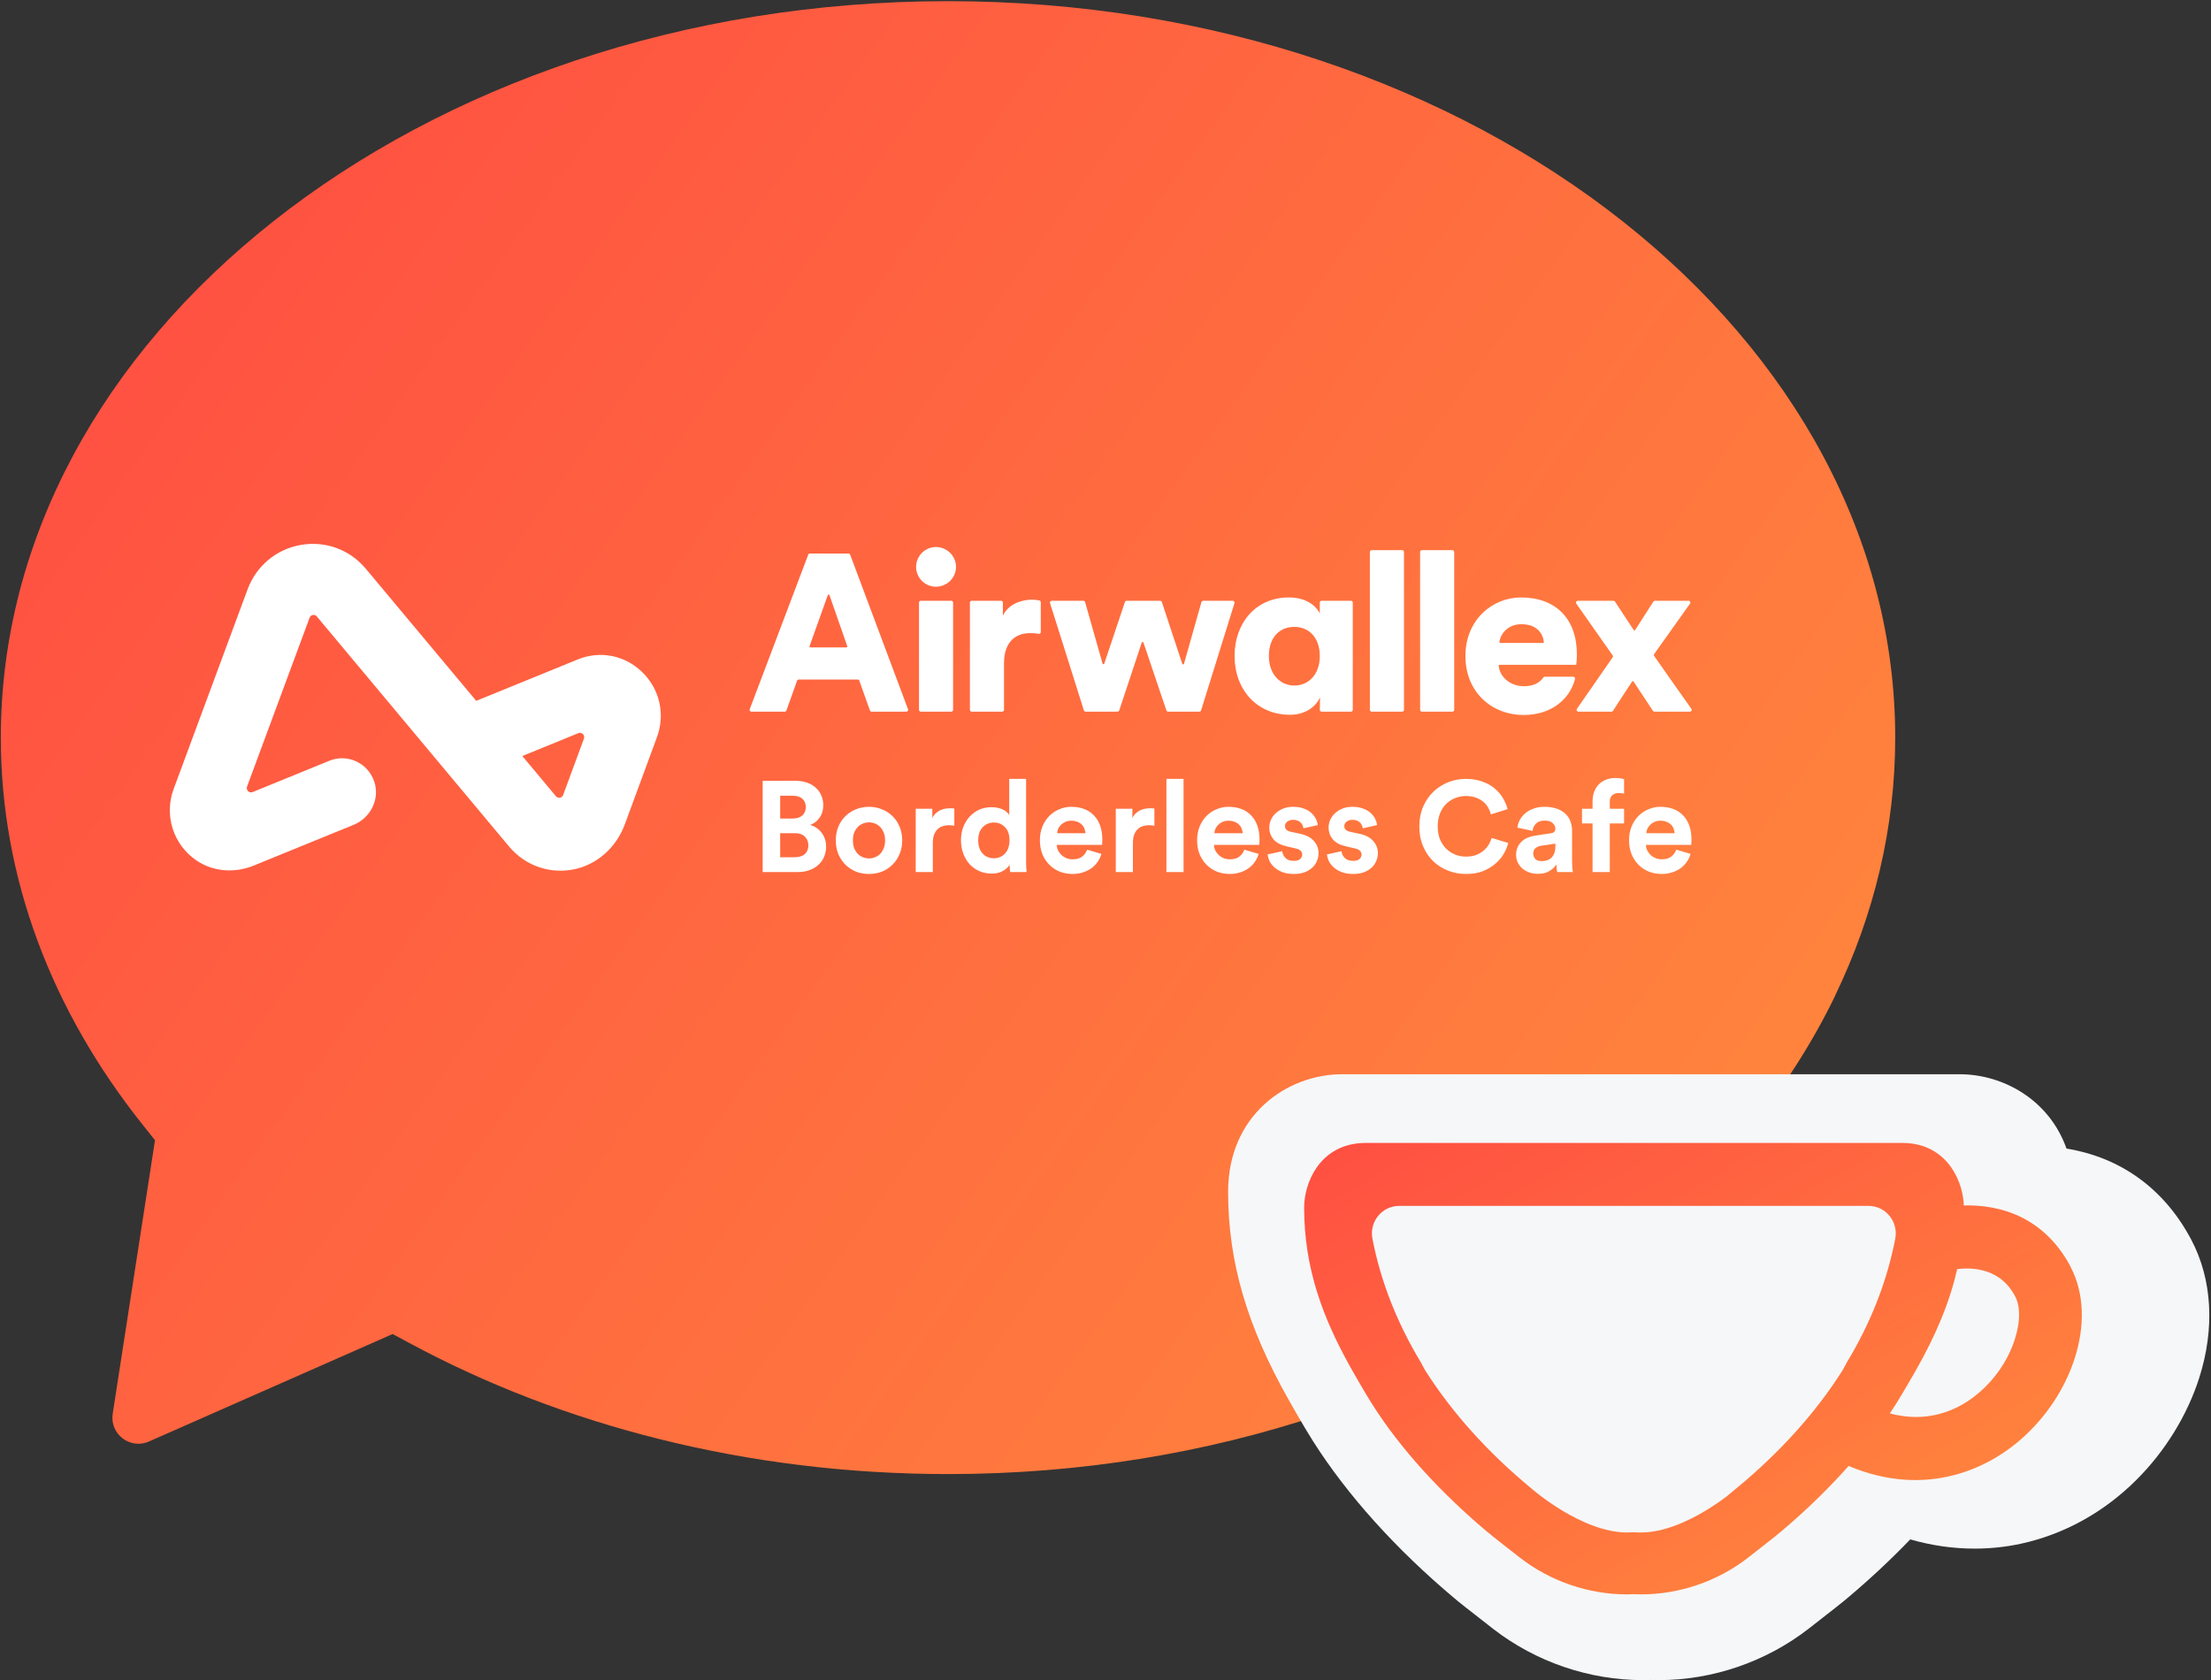
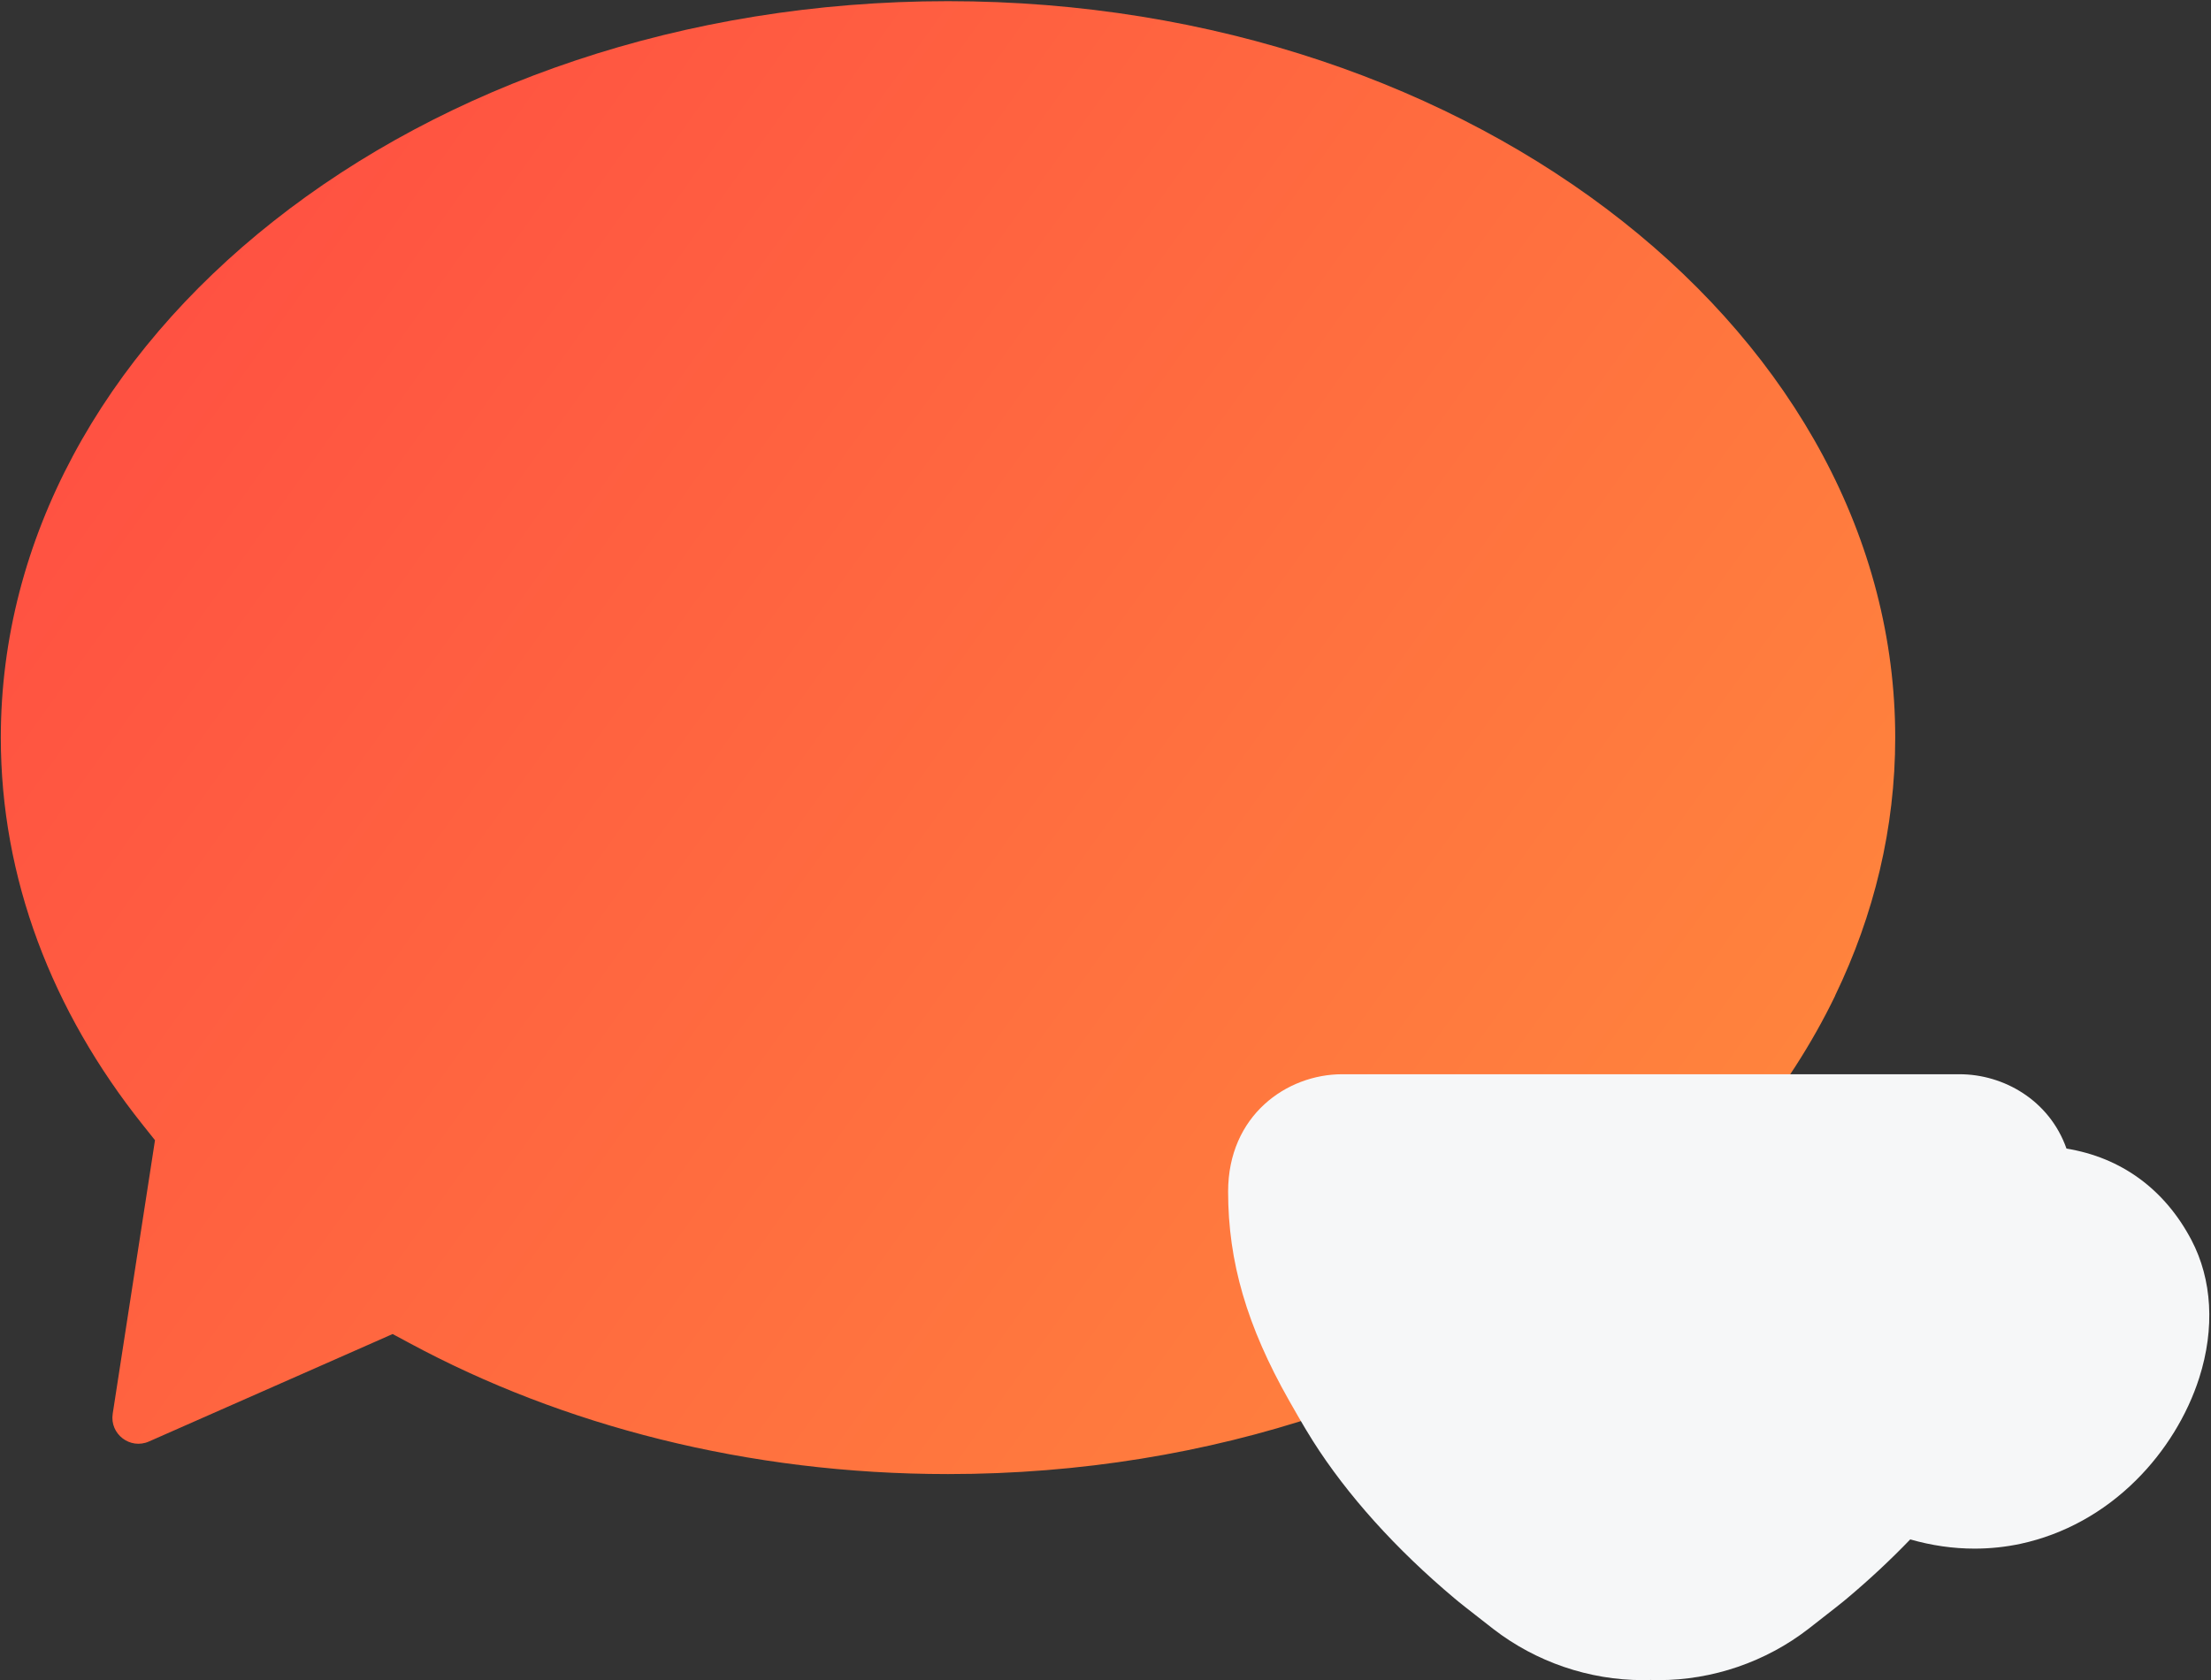
<svg xmlns="http://www.w3.org/2000/svg" width="442" height="336" viewBox="0 0 442 336" fill="none">
  <rect x="0" y="0" width="442" height="336" fill="#333333" stroke="none" />
  <path d="M366.852 199.083C374.66 182.931 378.872 165.529 378.872 147.489C378.872 107.833 358.53 71.228 324.339 44.213C290.128 17.198 242.499 0.234 189.507 0.234C136.515 0.234 88.886 17.198 54.695 44.213C20.483 71.228 0.162 107.833 0.162 147.489C0.162 175.645 10.395 202.156 28.517 224.891L30.983 227.986L30.367 232.002L22.531 282.677C21.903 286.739 26.012 289.891 29.773 288.232L75.016 268.278L78.489 266.742L81.838 268.541C112.351 285 149.419 294.744 189.527 294.744C242.499 294.744 290.148 277.78 324.339 250.765C342.976 236.04 357.503 218.461 366.873 199.083" fill="url(#paint0_linear_813_173)" />
  <path d="M331.579 335.945C331.062 335.945 330.545 335.945 330.011 335.911C329.494 335.928 328.96 335.945 328.443 335.945C317.674 335.945 307.043 332.309 298.513 325.71C293.585 321.868 291.69 320.386 290.811 319.628C279.06 309.772 269.273 298.882 262.467 288.13C260.744 285.442 257.815 280.256 257.694 280.032C249.268 265.162 245.512 252.291 245.512 238.265C245.512 223.016 257.246 214.797 268.308 214.797H391.748C400.501 214.797 409.685 219.949 413.114 229.667C423.986 231.424 432.722 237.748 438.081 247.931C442.234 255.823 442.802 265.61 439.649 275.5C437.254 283.013 432.774 290.267 427.036 295.953C420.558 302.414 412.58 306.808 403.999 308.669C400.966 309.324 397.848 309.651 394.729 309.651C390.439 309.651 386.148 309.031 381.875 307.807C377.964 311.874 373.725 315.837 369.228 319.61C368.349 320.369 366.471 321.833 361.526 325.693C352.979 332.309 342.348 335.945 331.579 335.945Z" fill="#F6F7F8" />
-   <path d="M412.647 254C407.18 243.634 397.773 242.046 391.107 242.585C391.107 242.196 391.122 241.807 391.122 241.417C391.122 237.313 388.531 230.003 380.292 230.003H273.011C264.772 230.003 262.181 237.313 262.181 241.417C262.181 253.281 265.791 263.032 271.603 273.293C271.603 273.293 274.134 277.757 275.527 279.944C281.145 288.811 289.099 297.484 298.371 305.259C298.551 305.468 304.782 310.322 304.782 310.322C310.624 314.845 317.919 317.332 325.288 317.332C325.738 317.332 326.202 317.317 326.652 317.287C327.101 317.302 327.565 317.332 328.015 317.332C335.399 317.332 342.694 314.845 348.521 310.322C348.521 310.322 354.753 305.468 354.932 305.259C360.16 300.87 364.954 296.181 369.163 291.343C376.293 294.578 383.033 295.118 389.055 293.815C395.167 292.496 400.499 289.321 404.663 285.171C408.798 281.082 411.794 276.064 413.381 271.061C415.299 265.039 415.209 258.883 412.617 253.985H412.632L412.647 254ZM348.327 298.563C348.327 298.563 337.886 307.895 328.015 307.895C327.565 307.895 327.101 307.895 326.652 307.85C326.202 307.865 325.738 307.895 325.288 307.895C315.417 307.895 304.977 298.563 304.977 298.563C296.274 291.343 289.099 283.344 283.661 274.791C283.347 274.282 282.837 273.263 282.837 273.263C277.969 265.204 274.599 256.711 272.921 247.978C272.082 243.664 275.333 239.65 279.722 239.65H373.522C377.911 239.65 381.161 243.664 380.322 247.978C378.63 256.726 375.289 265.219 370.406 273.263C370.406 273.263 369.897 274.282 369.582 274.791C364.175 283.344 356.97 291.343 348.267 298.563H348.327ZM404.214 268.17C403.076 271.78 400.904 275.405 397.923 278.356C394.987 281.262 391.317 283.494 387.093 284.378C383.573 285.127 379.648 284.917 375.439 283.434C376.263 282.266 377.057 281.097 377.806 279.914C379.184 277.712 381.73 273.263 381.73 273.263C385.64 266.358 388.531 259.707 390.029 252.472C390.238 252.427 390.463 252.397 390.673 252.367C394.538 251.768 400.814 252.202 404.139 258.508C405.457 260.995 405.368 264.5 404.214 268.155V268.17Z" fill="url(#paint1_linear_813_173)" stroke="url(#paint2_linear_813_173)" stroke-width="2.941" />
-   <path fill-rule="evenodd" clip-rule="evenodd" d="M304.16 124.812C307.264 124.812 308.461 126.71 308.628 128.362C308.639 128.467 308.555 128.559 308.449 128.559H299.923C299.813 128.559 299.729 128.463 299.744 128.355C299.975 126.742 301.407 124.812 304.16 124.812ZM308.833 135.316C308.718 135.316 308.609 135.371 308.542 135.464C307.774 136.545 306.522 137.212 304.653 137.212C302.078 137.212 299.844 135.522 299.602 133.128C299.592 133.022 299.674 132.931 299.781 132.931H307.545H315.099C315.144 132.797 315.233 131.771 315.233 130.834C315.233 123.697 310.974 119.46 304.07 119.46C298.287 119.46 292.952 124.009 292.952 131.146C292.952 138.595 298.421 142.967 304.563 142.967C310.116 142.967 313.632 139.864 314.772 136.115C314.78 136.091 314.817 135.952 314.86 135.747C314.907 135.525 314.737 135.316 314.509 135.316H308.833ZM322.378 131.032L315.115 120.69C314.948 120.454 315.119 120.129 315.408 120.129H322.552C322.672 120.129 322.785 120.19 322.852 120.29L326.584 125.964C326.655 126.073 326.815 126.072 326.885 125.963L330.53 120.293C330.596 120.191 330.71 120.129 330.832 120.129H337.564C337.855 120.129 338.025 120.456 337.857 120.692L330.692 130.763C330.605 130.885 330.604 131.049 330.69 131.173C333.036 134.508 335.718 138.363 338.124 141.734C338.293 141.971 338.122 142.297 337.831 142.297H330.74C330.619 142.297 330.506 142.237 330.44 142.136L326.57 136.277C326.499 136.17 326.343 136.169 326.271 136.275C325.112 137.997 323.597 140.394 322.448 142.137C322.382 142.237 322.269 142.297 322.148 142.297H315.538C315.249 142.297 315.078 141.974 315.243 141.738L322.38 131.44C322.465 131.317 322.464 131.155 322.378 131.032ZM283.896 141.94V110.361C283.896 110.163 284.056 110.004 284.255 110.004H290.352C290.55 110.004 290.71 110.163 290.71 110.361V141.94C290.71 142.137 290.55 142.297 290.352 142.297H284.255C284.056 142.297 283.896 142.137 283.896 141.94ZM273.853 141.94V110.361C273.853 110.163 274.014 110.004 274.212 110.004H280.31C280.508 110.004 280.668 110.163 280.668 110.361V141.94C280.668 142.137 280.508 142.297 280.31 142.297H274.212C274.014 142.297 273.853 142.137 273.853 141.94ZM258.774 137.079C261.509 137.079 263.84 134.938 263.84 131.191C263.84 127.355 261.554 125.347 258.774 125.347C255.86 125.347 253.663 127.355 253.663 131.191C253.663 134.848 255.95 137.079 258.774 137.079ZM263.885 139.443C262.899 141.584 260.657 142.922 257.878 142.922C251.332 142.922 246.804 137.971 246.804 131.146C246.804 124.545 251.064 119.46 257.653 119.46C261.644 119.46 263.392 121.645 263.84 122.671V120.486C263.84 120.289 264.001 120.129 264.199 120.129H270.072C270.27 120.129 270.431 120.289 270.431 120.486V141.94C270.431 142.137 270.27 142.297 270.072 142.297H264.204C264.004 142.297 263.843 142.135 263.846 141.936C263.858 141.129 263.885 139.267 263.885 139.443ZM232.263 120.374L236.347 132.731C236.402 132.898 236.642 132.894 236.69 132.724L240.178 120.389C240.221 120.235 240.363 120.129 240.523 120.129H246.445C246.687 120.129 246.86 120.362 246.788 120.591L240.106 142.046C240.06 142.196 239.921 142.297 239.764 142.297H233.516C233.362 142.297 233.225 142.199 233.176 142.054L228.588 128.487C228.533 128.324 228.301 128.325 228.247 128.487L223.745 142.053C223.697 142.198 223.56 142.297 223.405 142.297H217.023C216.866 142.297 216.728 142.196 216.681 142.047L209.912 120.592C209.84 120.363 210.012 120.129 210.254 120.129H216.578C216.739 120.129 216.879 120.235 216.923 120.389L220.412 132.685C220.46 132.853 220.699 132.859 220.755 132.692L224.882 120.373C224.931 120.227 225.068 120.129 225.223 120.129H231.922C232.077 120.129 232.215 120.228 232.263 120.374ZM208.062 126.382C208.062 126.603 207.862 126.772 207.643 126.734C207.036 126.626 206.458 126.597 205.91 126.597C203.176 126.597 200.71 128.202 200.71 132.618V141.94C200.71 142.137 200.549 142.297 200.351 142.297H194.254C194.056 142.297 193.895 142.137 193.895 141.94V120.486C193.895 120.289 194.056 120.129 194.254 120.129H200.127C200.325 120.129 200.485 120.289 200.485 120.486V123.117C201.651 120.62 204.476 119.906 206.269 119.906C206.813 119.906 207.358 119.964 207.783 120.058C207.947 120.093 208.062 120.239 208.062 120.406V126.382ZM183.719 141.94V120.486C183.719 120.289 183.88 120.129 184.078 120.129H190.175C190.373 120.129 190.534 120.289 190.534 120.486V141.94C190.534 142.137 190.373 142.297 190.175 142.297H184.078C183.88 142.297 183.719 142.137 183.719 141.94ZM187.081 109.379C189.323 109.379 191.116 111.164 191.116 113.349C191.116 115.534 189.323 117.319 187.081 117.319C184.929 117.319 183.136 115.534 183.136 113.349C183.136 111.164 184.929 109.379 187.081 109.379ZM162.005 129.451H169.211C169.334 129.451 169.42 129.33 169.38 129.214L165.819 119.003C165.764 118.844 165.538 118.843 165.481 119.002L161.836 129.213C161.795 129.329 161.882 129.451 162.005 129.451ZM171.451 135.874H159.674C159.522 135.874 159.386 135.969 159.336 136.112L157.218 142.059C157.168 142.202 157.032 142.297 156.88 142.297H150.21C149.959 142.297 149.786 142.048 149.874 141.815L161.574 110.904C161.627 110.765 161.761 110.673 161.91 110.673H169.617C169.767 110.673 169.901 110.765 169.953 110.905L181.522 141.816C181.609 142.049 181.435 142.297 181.186 142.297H174.244C174.092 142.297 173.957 142.202 173.906 142.059L171.789 136.112C171.738 135.969 171.603 135.874 171.451 135.874Z" fill="white" />
-   <path fill-rule="evenodd" clip-rule="evenodd" d="M60.138 108.96C65.064 108.102 69.929 109.889 73.153 113.747L95.201 140.138L115.482 131.864C119.989 130.026 124.95 131.011 128.432 134.435C131.912 137.86 133.018 142.842 131.316 147.438L124.911 164.821C123.229 169.388 119.398 172.917 114.66 173.84C113.781 174.011 112.901 174.094 112.032 174.094C108.086 174.094 104.36 172.365 101.743 169.232L63.334 123.259C62.916 122.759 62.119 122.898 61.892 123.511L49.389 157.279C49.131 157.977 49.818 158.653 50.502 158.374L65.838 152.117C69.455 150.642 73.59 152.536 74.834 156.334C75.968 159.803 74.062 163.551 70.709 164.919L50.673 173.093C46.964 174.606 42.702 174.337 39.363 172.112C34.599 168.939 32.784 162.969 34.71 157.768L49.477 117.888C51.227 113.16 55.213 109.822 60.138 108.96ZM116.735 147.689C116.991 146.992 116.304 146.317 115.621 146.596L104.416 151.167L111.138 159.212C111.556 159.713 112.355 159.573 112.581 158.958L116.735 147.689Z" fill="white" />
-   <path d="M159.026 156.128C159.918 156.128 160.707 156.257 161.393 156.514C162.079 156.754 162.654 157.097 163.117 157.543C163.597 157.972 163.957 158.486 164.197 159.087C164.455 159.687 164.583 160.339 164.583 161.042C164.583 161.985 164.335 162.808 163.837 163.512C163.34 164.215 162.705 164.695 161.933 164.952C162.379 165.055 162.791 165.235 163.168 165.492C163.563 165.75 163.906 166.067 164.197 166.444C164.489 166.805 164.72 167.225 164.892 167.705C165.063 168.185 165.149 168.708 165.149 169.274C165.149 170.012 165.012 170.698 164.738 171.332C164.48 171.95 164.103 172.482 163.606 172.927C163.125 173.373 162.534 173.725 161.83 173.982C161.144 174.24 160.373 174.368 159.515 174.368H152.466V156.128H159.026ZM158.486 163.666C159.309 163.666 159.944 163.46 160.39 163.048C160.853 162.637 161.084 162.079 161.084 161.376C161.084 160.673 160.861 160.124 160.416 159.73C159.987 159.318 159.335 159.112 158.46 159.112H155.965V163.666H158.486ZM158.846 171.41C159.721 171.41 160.398 171.204 160.879 170.792C161.359 170.363 161.599 169.78 161.599 169.043C161.599 168.322 161.367 167.739 160.904 167.293C160.458 166.83 159.79 166.599 158.898 166.599H155.965V171.41H158.846ZM173.722 171.641C174.134 171.641 174.537 171.564 174.931 171.41C175.326 171.255 175.669 171.032 175.96 170.741C176.252 170.432 176.484 170.055 176.655 169.609C176.844 169.163 176.938 168.64 176.938 168.039C176.938 167.439 176.844 166.916 176.655 166.47C176.484 166.024 176.252 165.655 175.96 165.364C175.669 165.055 175.326 164.824 174.931 164.669C174.537 164.515 174.134 164.438 173.722 164.438C173.311 164.438 172.908 164.515 172.513 164.669C172.119 164.824 171.776 165.055 171.484 165.364C171.192 165.655 170.952 166.024 170.764 166.47C170.592 166.916 170.506 167.439 170.506 168.039C170.506 168.64 170.592 169.163 170.764 169.609C170.952 170.055 171.192 170.432 171.484 170.741C171.776 171.032 172.119 171.255 172.513 171.41C172.908 171.564 173.311 171.641 173.722 171.641ZM173.722 161.325C174.666 161.325 175.54 161.496 176.346 161.839C177.17 162.165 177.873 162.628 178.456 163.229C179.056 163.812 179.519 164.515 179.845 165.338C180.188 166.161 180.36 167.062 180.36 168.039C180.36 169.017 180.188 169.917 179.845 170.741C179.519 171.547 179.056 172.25 178.456 172.85C177.873 173.451 177.17 173.922 176.346 174.265C175.54 174.591 174.666 174.754 173.722 174.754C172.779 174.754 171.896 174.591 171.072 174.265C170.266 173.922 169.563 173.451 168.963 172.85C168.38 172.25 167.917 171.547 167.574 170.741C167.248 169.917 167.085 169.017 167.085 168.039C167.085 167.062 167.248 166.161 167.574 165.338C167.917 164.515 168.38 163.812 168.963 163.229C169.563 162.628 170.266 162.165 171.072 161.839C171.896 161.496 172.779 161.325 173.722 161.325ZM190.779 165.107C190.436 165.038 190.093 165.004 189.75 165.004C189.304 165.004 188.883 165.064 188.489 165.184C188.094 165.304 187.751 165.501 187.46 165.775C187.168 166.05 186.928 166.419 186.739 166.882C186.568 167.328 186.482 167.894 186.482 168.58V174.368H183.061V161.711H186.379V163.589C186.568 163.177 186.808 162.843 187.1 162.585C187.408 162.311 187.726 162.105 188.052 161.968C188.395 161.831 188.729 161.736 189.055 161.685C189.398 161.633 189.707 161.608 189.981 161.608C190.118 161.608 190.247 161.616 190.367 161.633C190.504 161.633 190.641 161.642 190.779 161.659V165.107ZM205.126 172.078C205.126 172.507 205.134 172.936 205.151 173.365C205.168 173.776 205.194 174.111 205.228 174.368H201.961C201.927 174.231 201.893 174.025 201.858 173.751C201.841 173.476 201.833 173.193 201.833 172.902C201.541 173.399 201.087 173.819 200.469 174.162C199.869 174.505 199.14 174.677 198.282 174.677C197.373 174.677 196.541 174.514 195.787 174.188C195.032 173.845 194.38 173.382 193.832 172.799C193.3 172.199 192.88 171.495 192.571 170.689C192.262 169.866 192.108 168.974 192.108 168.014C192.108 167.088 192.254 166.221 192.545 165.415C192.854 164.609 193.274 163.915 193.806 163.331C194.338 162.731 194.972 162.26 195.71 161.916C196.464 161.573 197.288 161.402 198.179 161.402C198.728 161.402 199.2 161.453 199.594 161.556C200.006 161.659 200.358 161.788 200.649 161.942C200.941 162.097 201.172 162.268 201.344 162.457C201.532 162.628 201.67 162.8 201.755 162.971V155.742H205.126V172.078ZM195.555 168.014C195.555 169.146 195.847 170.029 196.43 170.664C197.03 171.298 197.785 171.615 198.694 171.615C199.569 171.615 200.306 171.298 200.906 170.664C201.507 170.029 201.807 169.137 201.807 167.988C201.807 166.856 201.507 165.99 200.906 165.39C200.306 164.772 199.569 164.463 198.694 164.463C197.819 164.463 197.073 164.772 196.456 165.39C195.855 166.007 195.555 166.882 195.555 168.014ZM216.993 166.599C216.976 166.29 216.907 165.99 216.787 165.698C216.684 165.39 216.513 165.124 216.272 164.901C216.049 164.661 215.758 164.472 215.398 164.335C215.055 164.18 214.643 164.103 214.163 164.103C213.717 164.103 213.322 164.18 212.979 164.335C212.636 164.489 212.345 164.686 212.105 164.926C211.865 165.167 211.676 165.432 211.539 165.724C211.419 166.016 211.35 166.307 211.333 166.599H216.993ZM220.183 170.741C220.029 171.29 219.78 171.813 219.437 172.31C219.111 172.79 218.708 173.21 218.228 173.571C217.747 173.931 217.181 174.214 216.53 174.42C215.895 174.643 215.192 174.754 214.42 174.754C213.545 174.754 212.714 174.608 211.925 174.317C211.136 174.008 210.441 173.562 209.841 172.979C209.241 172.396 208.76 171.684 208.4 170.844C208.057 170.003 207.886 169.051 207.886 167.988C207.886 166.976 208.057 166.058 208.4 165.235C208.743 164.412 209.198 163.717 209.764 163.151C210.347 162.568 211.016 162.122 211.77 161.814C212.525 161.488 213.305 161.325 214.111 161.325C216.084 161.325 217.619 161.908 218.716 163.074C219.814 164.24 220.363 165.844 220.363 167.885C220.363 168.125 220.354 168.357 220.337 168.58C220.32 168.785 220.312 168.906 220.312 168.94H211.256C211.273 169.351 211.367 169.737 211.539 170.098C211.727 170.441 211.959 170.741 212.233 170.998C212.525 171.255 212.859 171.461 213.237 171.615C213.614 171.753 214.017 171.821 214.446 171.821C215.252 171.821 215.878 171.641 216.324 171.281C216.787 170.921 217.121 170.458 217.327 169.892L220.183 170.741ZM230.775 165.107C230.432 165.038 230.089 165.004 229.746 165.004C229.3 165.004 228.88 165.064 228.486 165.184C228.091 165.304 227.748 165.501 227.457 165.775C227.165 166.05 226.925 166.419 226.736 166.882C226.565 167.328 226.479 167.894 226.479 168.58V174.368H223.057V161.711H226.376V163.589C226.565 163.177 226.805 162.843 227.097 162.585C227.405 162.311 227.723 162.105 228.048 161.968C228.391 161.831 228.726 161.736 229.052 161.685C229.395 161.633 229.703 161.608 229.978 161.608C230.115 161.608 230.244 161.616 230.364 161.633C230.501 161.633 230.638 161.642 230.775 161.659V165.107ZM233.182 174.368V155.742H236.604V174.368H233.182ZM248.422 166.599C248.405 166.29 248.337 165.99 248.217 165.698C248.114 165.39 247.942 165.124 247.702 164.901C247.479 164.661 247.188 164.472 246.827 164.335C246.484 164.18 246.073 164.103 245.593 164.103C245.147 164.103 244.752 164.18 244.409 164.335C244.066 164.489 243.775 164.686 243.534 164.926C243.294 165.167 243.106 165.432 242.968 165.724C242.848 166.016 242.78 166.307 242.763 166.599H248.422ZM251.613 170.741C251.458 171.29 251.21 171.813 250.867 172.31C250.541 172.79 250.138 173.21 249.657 173.571C249.177 173.931 248.611 174.214 247.959 174.42C247.325 174.643 246.622 174.754 245.85 174.754C244.975 174.754 244.143 174.608 243.354 174.317C242.565 174.008 241.871 173.562 241.27 172.979C240.67 172.396 240.19 171.684 239.83 170.844C239.487 170.003 239.315 169.051 239.315 167.988C239.315 166.976 239.487 166.058 239.83 165.235C240.173 164.412 240.627 163.717 241.193 163.151C241.776 162.568 242.445 162.122 243.2 161.814C243.955 161.488 244.735 161.325 245.541 161.325C247.513 161.325 249.048 161.908 250.146 163.074C251.244 164.24 251.793 165.844 251.793 167.885C251.793 168.125 251.784 168.357 251.767 168.58C251.75 168.785 251.741 168.906 251.741 168.94H242.685C242.703 169.351 242.797 169.737 242.968 170.098C243.157 170.441 243.389 170.741 243.663 170.998C243.955 171.255 244.289 171.461 244.666 171.615C245.044 171.753 245.447 171.821 245.876 171.821C246.682 171.821 247.308 171.641 247.754 171.281C248.217 170.921 248.551 170.458 248.757 169.892L251.613 170.741ZM256.339 170.2C256.374 170.698 256.58 171.144 256.957 171.538C257.334 171.933 257.9 172.13 258.655 172.13C259.221 172.13 259.641 172.01 259.915 171.77C260.19 171.513 260.327 171.212 260.327 170.869C260.327 170.578 260.224 170.329 260.018 170.123C259.813 169.9 259.461 169.737 258.964 169.634L257.291 169.249C256.056 168.974 255.156 168.502 254.59 167.834C254.024 167.148 253.741 166.359 253.741 165.467C253.741 164.901 253.861 164.369 254.101 163.872C254.341 163.357 254.667 162.92 255.079 162.56C255.508 162.182 256.005 161.882 256.571 161.659C257.154 161.436 257.789 161.325 258.475 161.325C259.367 161.325 260.121 161.453 260.739 161.711C261.356 161.951 261.854 162.26 262.231 162.637C262.625 163.014 262.917 163.417 263.106 163.846C263.294 164.258 263.406 164.635 263.44 164.978L260.584 165.621C260.55 165.432 260.49 165.244 260.404 165.055C260.336 164.849 260.216 164.661 260.044 164.489C259.873 164.318 259.658 164.18 259.401 164.078C259.161 163.975 258.861 163.923 258.5 163.923C258.055 163.923 257.669 164.043 257.343 164.283C257.034 164.523 256.88 164.824 256.88 165.184C256.88 165.492 256.983 165.741 257.188 165.93C257.411 166.118 257.694 166.247 258.037 166.316L259.838 166.702C261.09 166.959 262.025 167.439 262.642 168.142C263.277 168.846 263.594 169.66 263.594 170.586C263.594 171.101 263.491 171.607 263.286 172.104C263.097 172.602 262.797 173.048 262.385 173.442C261.974 173.836 261.459 174.154 260.842 174.394C260.224 174.634 259.504 174.754 258.681 174.754C257.72 174.754 256.914 174.617 256.262 174.342C255.611 174.068 255.079 173.734 254.667 173.339C254.256 172.945 253.947 172.524 253.741 172.078C253.552 171.615 253.441 171.204 253.407 170.844L256.339 170.2ZM268.198 170.2C268.232 170.698 268.438 171.144 268.815 171.538C269.193 171.933 269.759 172.13 270.513 172.13C271.079 172.13 271.499 172.01 271.774 171.77C272.048 171.513 272.185 171.212 272.185 170.869C272.185 170.578 272.083 170.329 271.877 170.123C271.671 169.9 271.319 169.737 270.822 169.634L269.15 169.249C267.915 168.974 267.014 168.502 266.448 167.834C265.882 167.148 265.599 166.359 265.599 165.467C265.599 164.901 265.719 164.369 265.96 163.872C266.2 163.357 266.526 162.92 266.937 162.56C267.366 162.182 267.863 161.882 268.429 161.659C269.012 161.436 269.647 161.325 270.333 161.325C271.225 161.325 271.98 161.453 272.597 161.711C273.214 161.951 273.712 162.26 274.089 162.637C274.484 163.014 274.775 163.417 274.964 163.846C275.153 164.258 275.264 164.635 275.298 164.978L272.443 165.621C272.408 165.432 272.348 165.244 272.263 165.055C272.194 164.849 272.074 164.661 271.902 164.489C271.731 164.318 271.517 164.18 271.259 164.078C271.019 163.975 270.719 163.923 270.359 163.923C269.913 163.923 269.527 164.043 269.201 164.283C268.892 164.523 268.738 164.824 268.738 165.184C268.738 165.492 268.841 165.741 269.047 165.93C269.27 166.118 269.553 166.247 269.896 166.316L271.697 166.702C272.949 166.959 273.883 167.439 274.501 168.142C275.135 168.846 275.453 169.66 275.453 170.586C275.453 171.101 275.35 171.607 275.144 172.104C274.955 172.602 274.655 173.048 274.244 173.442C273.832 173.836 273.317 174.154 272.7 174.394C272.083 174.634 271.362 174.754 270.539 174.754C269.578 174.754 268.772 174.617 268.121 174.342C267.469 174.068 266.937 173.734 266.526 173.339C266.114 172.945 265.805 172.524 265.599 172.078C265.411 171.615 265.299 171.204 265.265 170.844L268.198 170.2ZM293.076 174.754C291.806 174.754 290.606 174.531 289.474 174.085C288.342 173.639 287.347 173.005 286.49 172.181C285.649 171.358 284.98 170.363 284.483 169.197C283.986 168.031 283.737 166.719 283.737 165.261C283.737 163.803 283.986 162.491 284.483 161.325C284.997 160.141 285.684 159.138 286.541 158.315C287.399 157.492 288.385 156.857 289.5 156.411C290.632 155.965 291.806 155.742 293.024 155.742C294.276 155.742 295.382 155.922 296.343 156.282C297.321 156.625 298.144 157.088 298.813 157.672C299.499 158.238 300.048 158.881 300.459 159.601C300.888 160.321 301.197 161.05 301.385 161.788L298.041 162.843C297.938 162.414 297.766 161.977 297.526 161.531C297.286 161.085 296.96 160.69 296.549 160.347C296.154 160.004 295.665 159.721 295.082 159.498C294.499 159.275 293.813 159.164 293.024 159.164C292.338 159.164 291.661 159.292 290.992 159.55C290.323 159.79 289.723 160.158 289.191 160.656C288.659 161.153 288.23 161.788 287.905 162.56C287.579 163.331 287.416 164.232 287.416 165.261C287.416 166.239 287.57 167.105 287.879 167.859C288.205 168.597 288.625 169.223 289.139 169.737C289.671 170.235 290.271 170.621 290.94 170.895C291.626 171.152 292.338 171.281 293.076 171.281C293.847 171.281 294.525 171.169 295.108 170.947C295.708 170.706 296.214 170.406 296.626 170.046C297.038 169.686 297.372 169.291 297.629 168.863C297.887 168.417 298.075 167.979 298.195 167.551L301.514 168.554C301.342 169.257 301.042 169.977 300.614 170.715C300.202 171.435 299.645 172.096 298.941 172.696C298.255 173.296 297.423 173.794 296.446 174.188C295.485 174.565 294.362 174.754 293.076 174.754ZM303.083 170.921C303.083 170.355 303.178 169.857 303.366 169.429C303.572 168.983 303.847 168.597 304.19 168.271C304.533 167.945 304.927 167.688 305.373 167.499C305.836 167.31 306.333 167.173 306.865 167.088L309.978 166.624C310.338 166.573 310.587 166.47 310.724 166.316C310.861 166.144 310.93 165.947 310.93 165.724C310.93 165.278 310.75 164.892 310.39 164.566C310.047 164.24 309.515 164.078 308.795 164.078C308.04 164.078 307.457 164.283 307.045 164.695C306.651 165.107 306.428 165.587 306.376 166.136L303.341 165.492C303.392 164.995 303.546 164.498 303.804 164C304.061 163.503 304.413 163.057 304.858 162.663C305.304 162.268 305.853 161.951 306.505 161.711C307.157 161.453 307.911 161.325 308.769 161.325C309.764 161.325 310.613 161.462 311.316 161.736C312.019 161.994 312.585 162.345 313.014 162.791C313.46 163.22 313.777 163.726 313.966 164.309C314.171 164.892 314.274 165.501 314.274 166.136V172.361C314.274 172.705 314.292 173.073 314.326 173.468C314.36 173.845 314.394 174.145 314.429 174.368H311.29C311.256 174.197 311.221 173.965 311.187 173.674C311.17 173.365 311.161 173.09 311.161 172.85C310.836 173.348 310.364 173.785 309.746 174.162C309.146 174.54 308.374 174.728 307.431 174.728C306.762 174.728 306.153 174.617 305.605 174.394C305.073 174.188 304.618 173.914 304.241 173.571C303.864 173.21 303.572 172.807 303.366 172.361C303.178 171.898 303.083 171.418 303.083 170.921ZM308.151 172.181C308.512 172.181 308.855 172.139 309.181 172.053C309.524 171.95 309.824 171.787 310.081 171.564C310.338 171.324 310.544 171.024 310.698 170.664C310.853 170.286 310.93 169.815 310.93 169.249V168.683L308.074 169.12C307.628 169.189 307.251 169.351 306.942 169.609C306.651 169.849 306.505 170.218 306.505 170.715C306.505 171.092 306.642 171.435 306.917 171.744C307.191 172.036 307.603 172.181 308.151 172.181ZM323.589 158.572C323.4 158.572 323.195 158.598 322.972 158.649C322.766 158.701 322.577 158.795 322.406 158.932C322.234 159.052 322.088 159.224 321.968 159.447C321.865 159.67 321.814 159.961 321.814 160.321V161.711H324.67V164.644H321.814V174.368H318.367V164.644H316.257V161.711H318.367V160.27C318.367 159.55 318.469 158.906 318.675 158.34C318.898 157.757 319.207 157.26 319.601 156.848C320.013 156.437 320.502 156.119 321.068 155.896C321.634 155.673 322.268 155.562 322.972 155.562C323.332 155.562 323.666 155.588 323.975 155.639C324.301 155.691 324.532 155.751 324.67 155.819V158.701C324.584 158.666 324.455 158.641 324.284 158.623C324.112 158.589 323.881 158.572 323.589 158.572ZM334.772 166.599C334.755 166.29 334.687 165.99 334.567 165.698C334.464 165.39 334.292 165.124 334.052 164.901C333.829 164.661 333.538 164.472 333.177 164.335C332.834 164.18 332.423 164.103 331.943 164.103C331.497 164.103 331.102 164.18 330.759 164.335C330.416 164.489 330.125 164.686 329.884 164.926C329.644 165.167 329.456 165.432 329.318 165.724C329.198 166.016 329.13 166.307 329.113 166.599H334.772ZM337.963 170.741C337.808 171.29 337.56 171.813 337.216 172.31C336.891 172.79 336.488 173.21 336.007 173.571C335.527 173.931 334.961 174.214 334.309 174.42C333.675 174.643 332.972 174.754 332.2 174.754C331.325 174.754 330.493 174.608 329.704 174.317C328.915 174.008 328.221 173.562 327.62 172.979C327.02 172.396 326.54 171.684 326.18 170.844C325.837 170.003 325.665 169.051 325.665 167.988C325.665 166.976 325.837 166.058 326.18 165.235C326.523 164.412 326.977 163.717 327.543 163.151C328.126 162.568 328.795 162.122 329.55 161.814C330.305 161.488 331.085 161.325 331.891 161.325C333.863 161.325 335.398 161.908 336.496 163.074C337.594 164.24 338.143 165.844 338.143 167.885C338.143 168.125 338.134 168.357 338.117 168.58C338.1 168.785 338.091 168.906 338.091 168.94H329.035C329.053 169.351 329.147 169.737 329.318 170.098C329.507 170.441 329.739 170.741 330.013 170.998C330.305 171.255 330.639 171.461 331.016 171.615C331.394 171.753 331.797 171.821 332.226 171.821C333.032 171.821 333.658 171.641 334.104 171.281C334.567 170.921 334.901 170.458 335.107 169.892L337.963 170.741Z" fill="white" />
  <defs>
    <linearGradient id="paint0_linear_813_173" x1="64.581" y1="-14.678" x2="429.823" y2="247.624" gradientUnits="userSpaceOnUse">
      <stop stop-color="#FF4F42" />
      <stop offset="1" stop-color="#FF8E3C" />
    </linearGradient>
    <linearGradient id="paint1_linear_813_173" x1="262.181" y1="230.003" x2="337.493" y2="361.54" gradientUnits="userSpaceOnUse">
      <stop stop-color="#FF4F42" />
      <stop offset="1" stop-color="#FF8E3C" />
    </linearGradient>
    <linearGradient id="paint2_linear_813_173" x1="262.181" y1="230.003" x2="337.493" y2="361.54" gradientUnits="userSpaceOnUse">
      <stop stop-color="#FF4F42" />
      <stop offset="1" stop-color="#FF8E3C" />
    </linearGradient>
  </defs>
</svg>